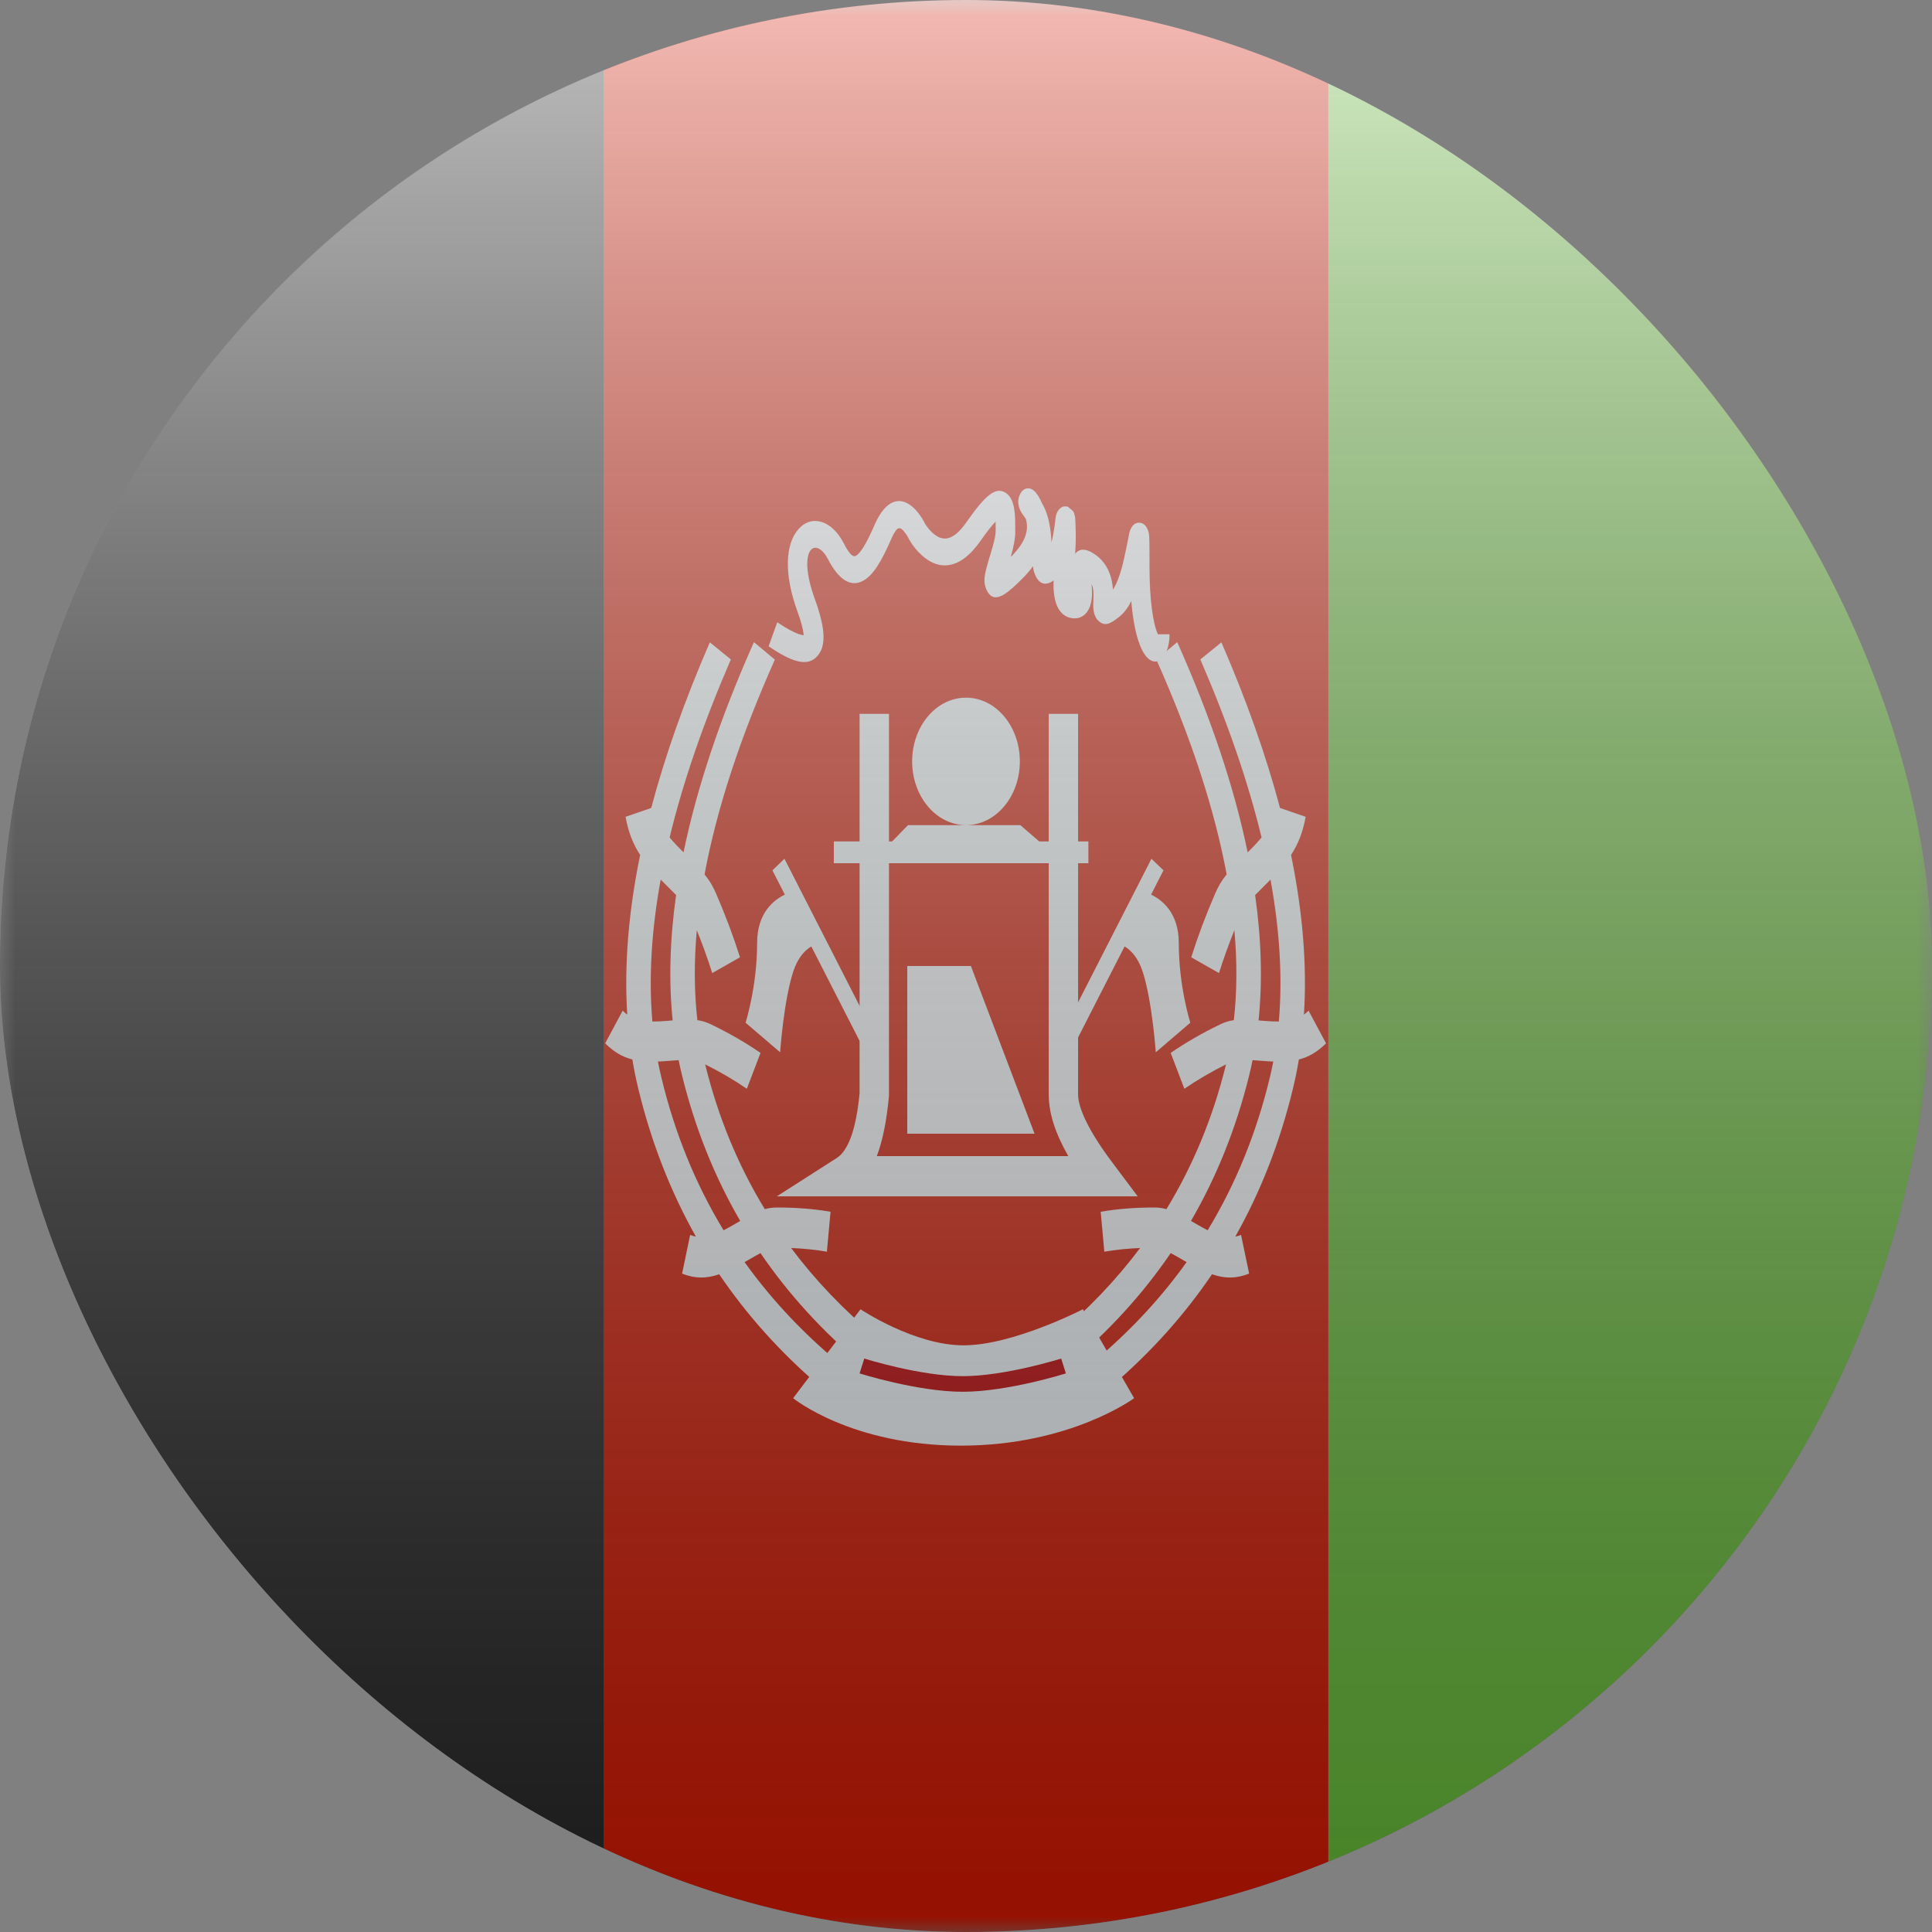
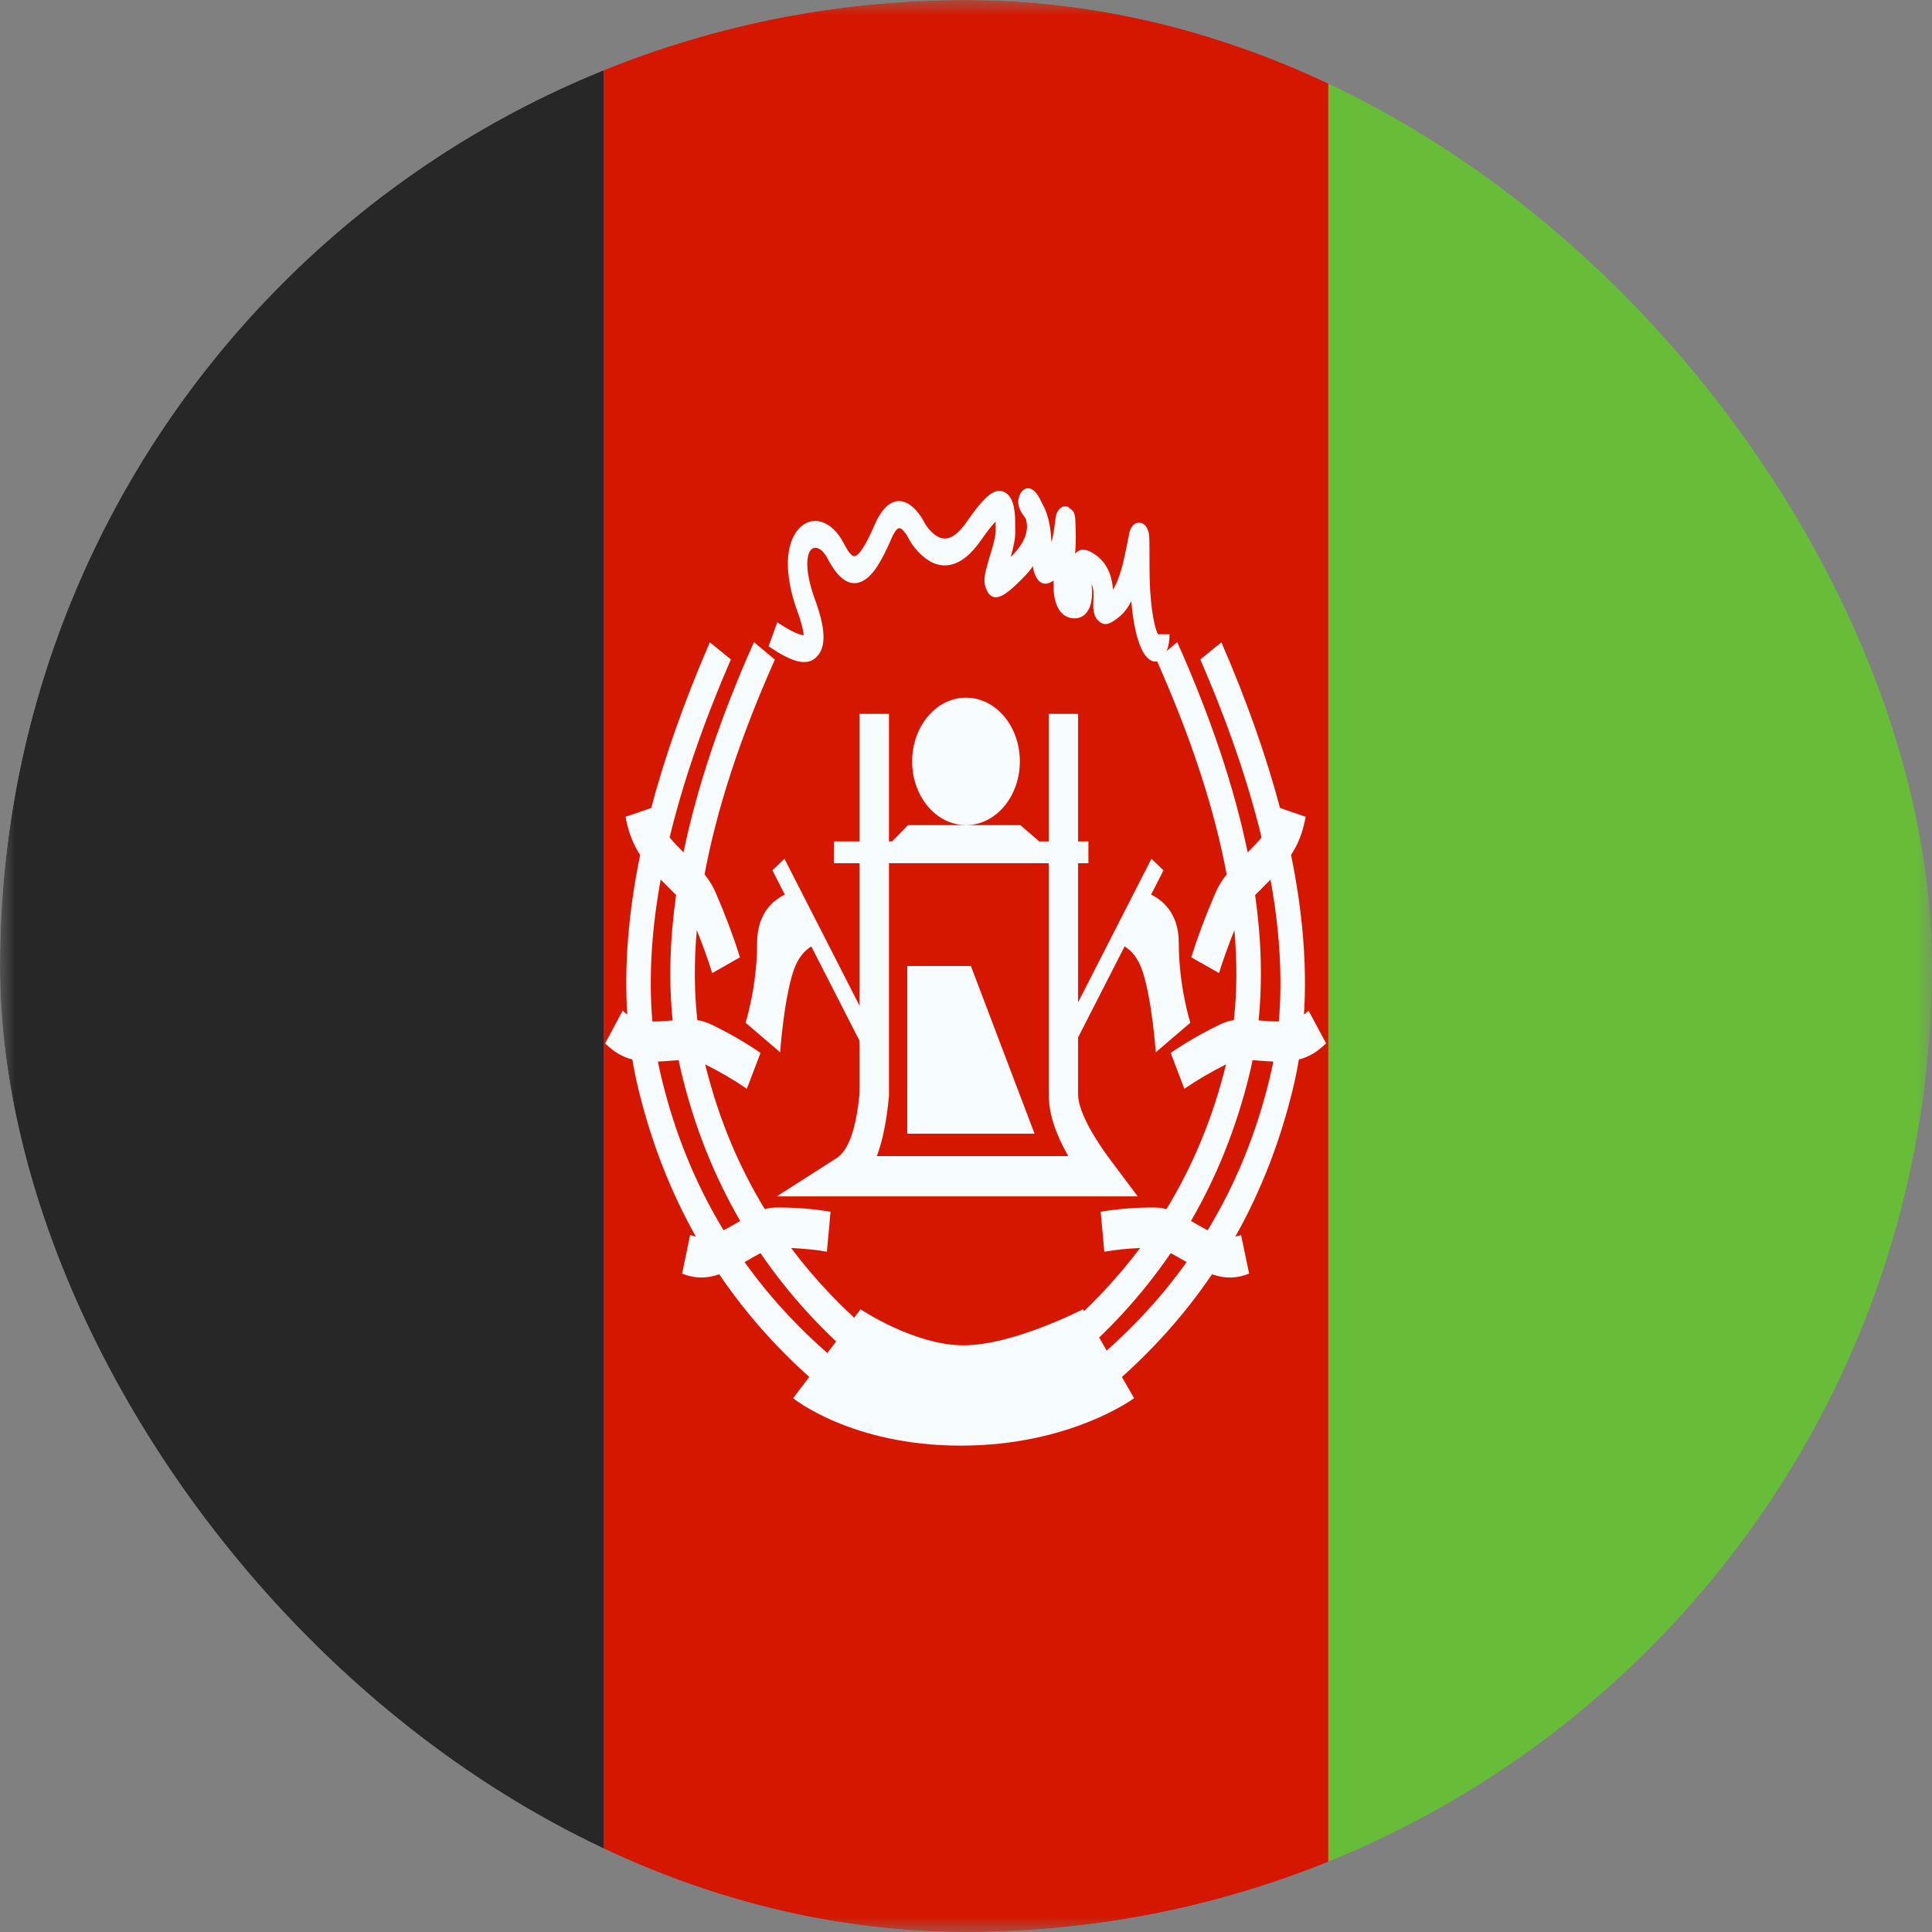
<svg xmlns="http://www.w3.org/2000/svg" width="62" height="62" viewBox="0 0 62 62" fill="none">
  <rect x="0" y="0" width="62" height="62" fill="#808080" stroke="none" />
  <g clip-path="url(#clip0_2015_4485)">
    <mask id="mask0_2015_4485" style="mask-type:luminance" maskUnits="userSpaceOnUse" x="0" y="0" width="62" height="62">
      <rect width="62" height="62" fill="white" />
    </mask>
    <g mask="url(#mask0_2015_4485)">
      <path fill-rule="evenodd" clip-rule="evenodd" d="M42.625 0H62V62H42.625V0Z" fill="#67BD38" />
      <path fill-rule="evenodd" clip-rule="evenodd" d="M19.375 0H42.625V62H19.375V0Z" fill="#D51700" />
      <path fill-rule="evenodd" clip-rule="evenodd" d="M0 0H19.375V62H0V0Z" fill="#272727" />
      <path fill-rule="evenodd" clip-rule="evenodd" d="M24.195 20.607L24.866 21.168C23.748 23.675 22.998 25.972 22.61 28.061C22.774 28.263 22.877 28.439 22.982 28.682C23.285 29.382 23.54 30.062 23.747 30.721L22.856 31.227C22.716 30.78 22.551 30.322 22.361 29.85C22.27 30.869 22.277 31.831 22.379 32.738C22.542 32.76 22.679 32.806 22.837 32.883C23.407 33.159 23.93 33.461 24.406 33.789L23.967 34.94C23.561 34.661 23.116 34.4 22.63 34.157L22.639 34.197C23.054 35.865 23.687 37.401 24.543 38.803C24.676 38.765 24.801 38.75 24.946 38.75C25.552 38.75 26.121 38.795 26.653 38.887L26.536 40.168C26.174 40.106 25.791 40.067 25.388 40.05C26.156 41.076 27.058 42.021 28.095 42.888L27.686 43.807C26.401 42.732 25.307 41.535 24.405 40.214C24.288 40.276 24.145 40.357 23.963 40.463L23.894 40.502C24.681 41.602 25.611 42.614 26.685 43.537L26.268 44.449C25.027 43.382 23.964 42.196 23.081 40.893C22.66 41.037 22.304 41.034 21.889 40.872L22.147 39.63C22.21 39.654 22.271 39.672 22.332 39.684C21.513 38.229 20.895 36.643 20.481 34.926C20.408 34.623 20.345 34.315 20.293 34C19.972 33.919 19.701 33.758 19.42 33.482L19.982 32.433C20.03 32.481 20.079 32.523 20.129 32.559C20.029 30.977 20.167 29.269 20.543 27.436C20.308 27.074 20.164 26.7 20.075 26.212L20.898 25.929C21.342 24.254 21.969 22.482 22.779 20.613L23.454 21.162C22.571 23.201 21.917 25.105 21.489 26.875C21.609 27.02 21.756 27.176 21.935 27.353C22.365 25.271 23.119 23.022 24.195 20.607ZM21.697 28.723C21.61 28.633 21.505 28.528 21.378 28.403C21.317 28.343 21.258 28.285 21.202 28.227C20.903 29.87 20.815 31.388 20.936 32.781C21.08 32.783 21.244 32.775 21.432 32.759C21.486 32.754 21.537 32.75 21.586 32.746C21.458 31.489 21.495 30.148 21.697 28.723ZM21.474 34.044C21.589 34.034 21.689 34.026 21.778 34.021C21.814 34.197 21.853 34.371 21.896 34.543C22.311 36.218 22.931 37.764 23.754 39.181C23.703 39.211 23.65 39.241 23.594 39.274C23.456 39.354 23.333 39.423 23.22 39.48C22.319 37.996 21.655 36.366 21.227 34.589C21.185 34.417 21.148 34.243 21.113 34.066C21.227 34.062 21.346 34.054 21.474 34.044Z" fill="#F7FCFF" />
      <path fill-rule="evenodd" clip-rule="evenodd" d="M37.779 20.607L37.109 21.168C38.226 23.675 38.977 25.972 39.365 28.061C39.201 28.263 39.098 28.439 38.993 28.682C38.69 29.382 38.435 30.062 38.228 30.721L39.119 31.227C39.259 30.78 39.424 30.322 39.613 29.85C39.704 30.869 39.698 31.831 39.595 32.738C39.432 32.76 39.295 32.806 39.137 32.883C38.568 33.159 38.045 33.461 37.569 33.789L38.007 34.94C38.413 34.661 38.859 34.4 39.345 34.157L39.335 34.197C38.921 35.865 38.287 37.401 37.432 38.803C37.298 38.765 37.174 38.75 37.028 38.75C36.422 38.75 35.853 38.795 35.322 38.887L35.439 40.168C35.801 40.106 36.183 40.067 36.587 40.05C35.818 41.076 34.916 42.021 33.88 42.888L34.288 43.807C35.574 42.732 36.668 41.535 37.569 40.214C37.687 40.276 37.83 40.357 38.012 40.463L38.08 40.502C37.294 41.602 36.364 42.614 35.289 43.537L35.707 44.449C36.948 43.382 38.011 42.196 38.894 40.893C39.315 41.037 39.67 41.034 40.086 40.872L39.827 39.63C39.765 39.654 39.704 39.672 39.642 39.684C40.462 38.229 41.08 36.643 41.494 34.926C41.567 34.623 41.63 34.315 41.682 34C42.003 33.919 42.274 33.758 42.555 33.482L41.993 32.433C41.944 32.481 41.896 32.523 41.845 32.559C41.946 30.977 41.807 29.269 41.431 27.436C41.667 27.074 41.811 26.7 41.9 26.212L41.077 25.929C40.633 24.254 40.006 22.482 39.196 20.613L38.52 21.162C39.403 23.201 40.058 25.105 40.485 26.875C40.365 27.02 40.219 27.176 40.039 27.353C39.61 25.271 38.856 23.022 37.779 20.607ZM40.278 28.723C40.365 28.633 40.47 28.528 40.597 28.403C40.658 28.343 40.716 28.285 40.772 28.227C41.071 29.87 41.16 31.388 41.039 32.781C40.894 32.783 40.731 32.775 40.542 32.759C40.489 32.754 40.438 32.75 40.389 32.746C40.517 31.489 40.48 30.148 40.278 28.723ZM40.501 34.044C40.386 34.034 40.285 34.026 40.196 34.021C40.161 34.197 40.122 34.371 40.079 34.543C39.663 36.218 39.043 37.764 38.22 39.181C38.271 39.211 38.324 39.241 38.381 39.274C38.518 39.354 38.642 39.423 38.755 39.48C39.656 37.996 40.319 36.366 40.748 34.589C40.789 34.417 40.827 34.243 40.861 34.066C40.748 34.062 40.628 34.054 40.501 34.044Z" fill="#F7FCFF" />
      <path fill-rule="evenodd" clip-rule="evenodd" d="M27.615 42.016L25.452 44.869C25.452 44.869 27.317 46.392 30.832 46.392C34.348 46.392 36.395 44.869 36.395 44.869L34.751 42.016C34.751 42.016 32.51 43.173 30.923 43.173C29.337 43.173 27.615 42.016 27.615 42.016Z" fill="#F7FCFF" />
-       <path d="M27.66 43.836C27.66 43.836 29.491 44.413 30.895 44.413C32.299 44.413 34.13 43.836 34.13 43.836" stroke="#C00001" stroke-width="0.5" />
      <path fill-rule="evenodd" clip-rule="evenodd" d="M32.728 24.434C32.728 25.563 31.955 26.479 31 26.479C30.046 26.479 29.272 25.563 29.272 24.434C29.272 23.304 30.046 22.389 31 22.389C31.955 22.389 32.728 23.304 32.728 24.434ZM33.35 27.003H33.655V22.909H34.597V27.003H34.928V27.701H34.597V35.124C34.597 35.56 34.947 36.309 35.678 37.283L36.51 38.392H24.929L26.853 37.161C27.215 36.929 27.473 36.262 27.585 35.083V27.701H26.759V27.003H27.585V22.909H28.528V27.003H28.628L29.14 26.479H31H32.743L33.35 27.003ZM28.528 27.701H33.655V35.124C33.655 35.723 33.867 36.372 34.282 37.1H28.139C28.329 36.591 28.456 35.956 28.528 35.164V27.701ZM31.157 31H29.115V36.382H33.2L31.157 31Z" fill="#F7FCFF" />
      <path fill-rule="evenodd" clip-rule="evenodd" d="M31.471 17.35C30.784 18.336 30.066 18.336 29.48 17.721C29.337 17.571 29.235 17.421 29.175 17.309L29.163 17.286C29.144 17.246 29.102 17.171 29.046 17.099C28.897 16.906 28.823 16.893 28.697 17.104C28.669 17.15 28.64 17.206 28.612 17.273C28.288 18.02 28.028 18.444 27.721 18.625C27.304 18.87 26.911 18.605 26.561 17.928C26.384 17.585 26.15 17.505 26.026 17.643C25.855 17.832 25.844 18.386 26.148 19.222C26.484 20.146 26.548 20.779 26.172 21.112C25.861 21.387 25.389 21.231 24.665 20.741L24.943 19.969C25.235 20.166 25.47 20.294 25.643 20.351C25.711 20.373 25.761 20.382 25.792 20.386C25.791 20.378 25.79 20.368 25.789 20.357C25.772 20.189 25.705 19.935 25.585 19.606C25.165 18.45 25.185 17.467 25.631 16.973C26.064 16.494 26.703 16.712 27.074 17.43C27.272 17.814 27.381 17.887 27.473 17.833C27.617 17.749 27.814 17.428 28.071 16.833C28.116 16.731 28.162 16.639 28.211 16.558C28.609 15.892 29.094 15.976 29.477 16.473C29.57 16.593 29.639 16.712 29.683 16.803C29.69 16.815 29.703 16.835 29.721 16.862C29.761 16.921 29.809 16.982 29.862 17.037C30.208 17.401 30.567 17.401 31.016 16.756C31.604 15.913 31.947 15.601 32.275 15.816C32.455 15.935 32.531 16.155 32.562 16.45C32.578 16.605 32.581 16.736 32.581 17.053C32.581 17.286 32.531 17.535 32.437 17.869C32.444 17.866 32.453 17.858 32.461 17.849C32.934 17.372 33.024 16.981 32.916 16.641C32.832 16.533 32.774 16.446 32.739 16.371C32.723 16.338 32.71 16.304 32.7 16.264C32.669 16.15 32.662 16.03 32.722 15.889C32.807 15.689 32.947 15.646 33.069 15.683C33.11 15.696 33.143 15.716 33.174 15.742C33.264 15.816 33.362 15.967 33.437 16.146C33.588 16.398 33.674 16.709 33.717 17.079C33.73 17.19 33.737 17.282 33.743 17.4C33.781 17.261 33.812 17.098 33.837 16.919C33.847 16.851 33.853 16.803 33.864 16.707C33.869 16.665 33.871 16.648 33.874 16.628L33.874 16.628C33.877 16.608 33.877 16.608 33.881 16.581C33.891 16.528 33.9 16.492 33.928 16.435C33.954 16.386 33.954 16.386 34.015 16.317C34.06 16.284 34.085 16.266 34.112 16.258C34.145 16.247 34.181 16.25 34.26 16.256C34.395 16.362 34.436 16.395 34.456 16.436C34.465 16.454 34.471 16.474 34.478 16.503C34.494 16.552 34.499 16.586 34.504 16.63C34.507 16.657 34.508 16.685 34.51 16.727C34.511 16.758 34.513 16.795 34.515 16.852L34.52 17.034C34.523 17.106 34.524 17.18 34.523 17.256C34.522 17.422 34.516 17.577 34.503 17.773C34.662 17.566 34.902 17.618 35.173 17.816C35.44 18.011 35.605 18.293 35.677 18.636C35.698 18.735 35.71 18.825 35.715 18.922C35.816 18.773 35.915 18.529 36.003 18.21C36.09 17.896 36.25 17.063 36.24 17.105C36.254 17.046 36.268 17.003 36.297 16.951C36.35 16.854 36.423 16.78 36.541 16.774C36.684 16.766 36.778 16.868 36.831 16.997C36.872 17.097 36.877 17.152 36.883 17.312C36.888 17.451 36.889 17.656 36.889 18.196C36.889 19.262 37.007 20.035 37.159 20.355L37.532 20.355C37.532 21.2 36.992 21.578 36.634 20.827C36.477 20.5 36.362 19.973 36.304 19.291C36.196 19.502 36.073 19.669 35.929 19.785C35.625 20.029 35.462 20.105 35.267 19.938C35.143 19.832 35.097 19.678 35.086 19.499C35.081 19.427 35.082 19.389 35.088 19.242C35.095 19.059 35.092 18.965 35.073 18.873C35.063 18.827 35.049 18.785 35.029 18.746C35.053 18.984 35.053 19.153 35.017 19.325C34.949 19.648 34.753 19.844 34.489 19.844C34.123 19.844 33.891 19.557 33.829 19.092C33.81 18.943 33.804 18.821 33.812 18.627C33.586 18.796 33.354 18.777 33.216 18.442C33.181 18.355 33.161 18.28 33.148 18.171C33.058 18.297 32.954 18.421 32.834 18.542C32.579 18.8 32.391 18.967 32.25 19.058C32.004 19.217 31.78 19.233 31.645 18.895C31.564 18.695 31.583 18.521 31.651 18.25C31.669 18.177 31.69 18.099 31.72 17.999C31.732 17.961 31.765 17.851 31.784 17.787L31.784 17.787L31.784 17.787L31.798 17.742C31.819 17.672 31.836 17.614 31.851 17.559C31.919 17.319 31.952 17.149 31.952 17.053C31.952 16.911 31.952 16.813 31.95 16.738C31.829 16.862 31.67 17.064 31.471 17.35ZM31.93 16.505L31.932 16.512C31.93 16.507 31.929 16.503 31.928 16.5L31.93 16.505ZM34.985 18.283C34.985 18.287 34.984 18.292 34.984 18.298L34.985 18.288L34.985 18.283ZM36.833 17.398L36.836 17.386L36.834 17.392L36.833 17.398ZM36.254 17.316L36.253 17.309L36.253 17.302L36.254 17.316ZM34.485 18.983L34.496 18.983C34.494 18.983 34.492 18.983 34.49 18.984L34.485 18.983ZM33.267 15.903L33.27 15.911L33.269 15.908L33.267 15.903Z" fill="#F7FCFF" />
      <path fill-rule="evenodd" clip-rule="evenodd" d="M25.174 27.559L24.788 27.93L25.186 28.709C24.845 28.872 24.297 29.285 24.297 30.256C24.297 31.665 23.926 32.82 23.926 32.82L25.035 33.769C25.035 33.769 25.15 32.125 25.452 31.191C25.603 30.722 25.839 30.488 26.036 30.372L27.759 33.745L28.145 33.374L25.174 27.559Z" fill="#F7FCFF" />
      <path fill-rule="evenodd" clip-rule="evenodd" d="M36.951 27.559L37.337 27.93L36.939 28.709C37.28 28.872 37.828 29.285 37.828 30.256C37.828 31.665 38.199 32.82 38.199 32.82L37.09 33.769C37.09 33.769 36.975 32.125 36.673 31.191C36.522 30.722 36.286 30.488 36.089 30.372L34.366 33.745L33.98 33.374L36.951 27.559Z" fill="#F7FCFF" />
    </g>
  </g>
-   <rect width="62" height="62" rx="31" fill="url(#paint0_linear_2015_4485)" style="mix-blend-mode:overlay" />
  <defs>
    <linearGradient id="paint0_linear_2015_4485" x1="31" y1="0" x2="31" y2="62" gradientUnits="userSpaceOnUse">
      <stop stop-color="white" stop-opacity="0.7" />
      <stop offset="1" stop-opacity="0.3" />
    </linearGradient>
    <clipPath id="clip0_2015_4485">
      <rect width="62" height="62" rx="31" fill="white" />
    </clipPath>
  </defs>
</svg>